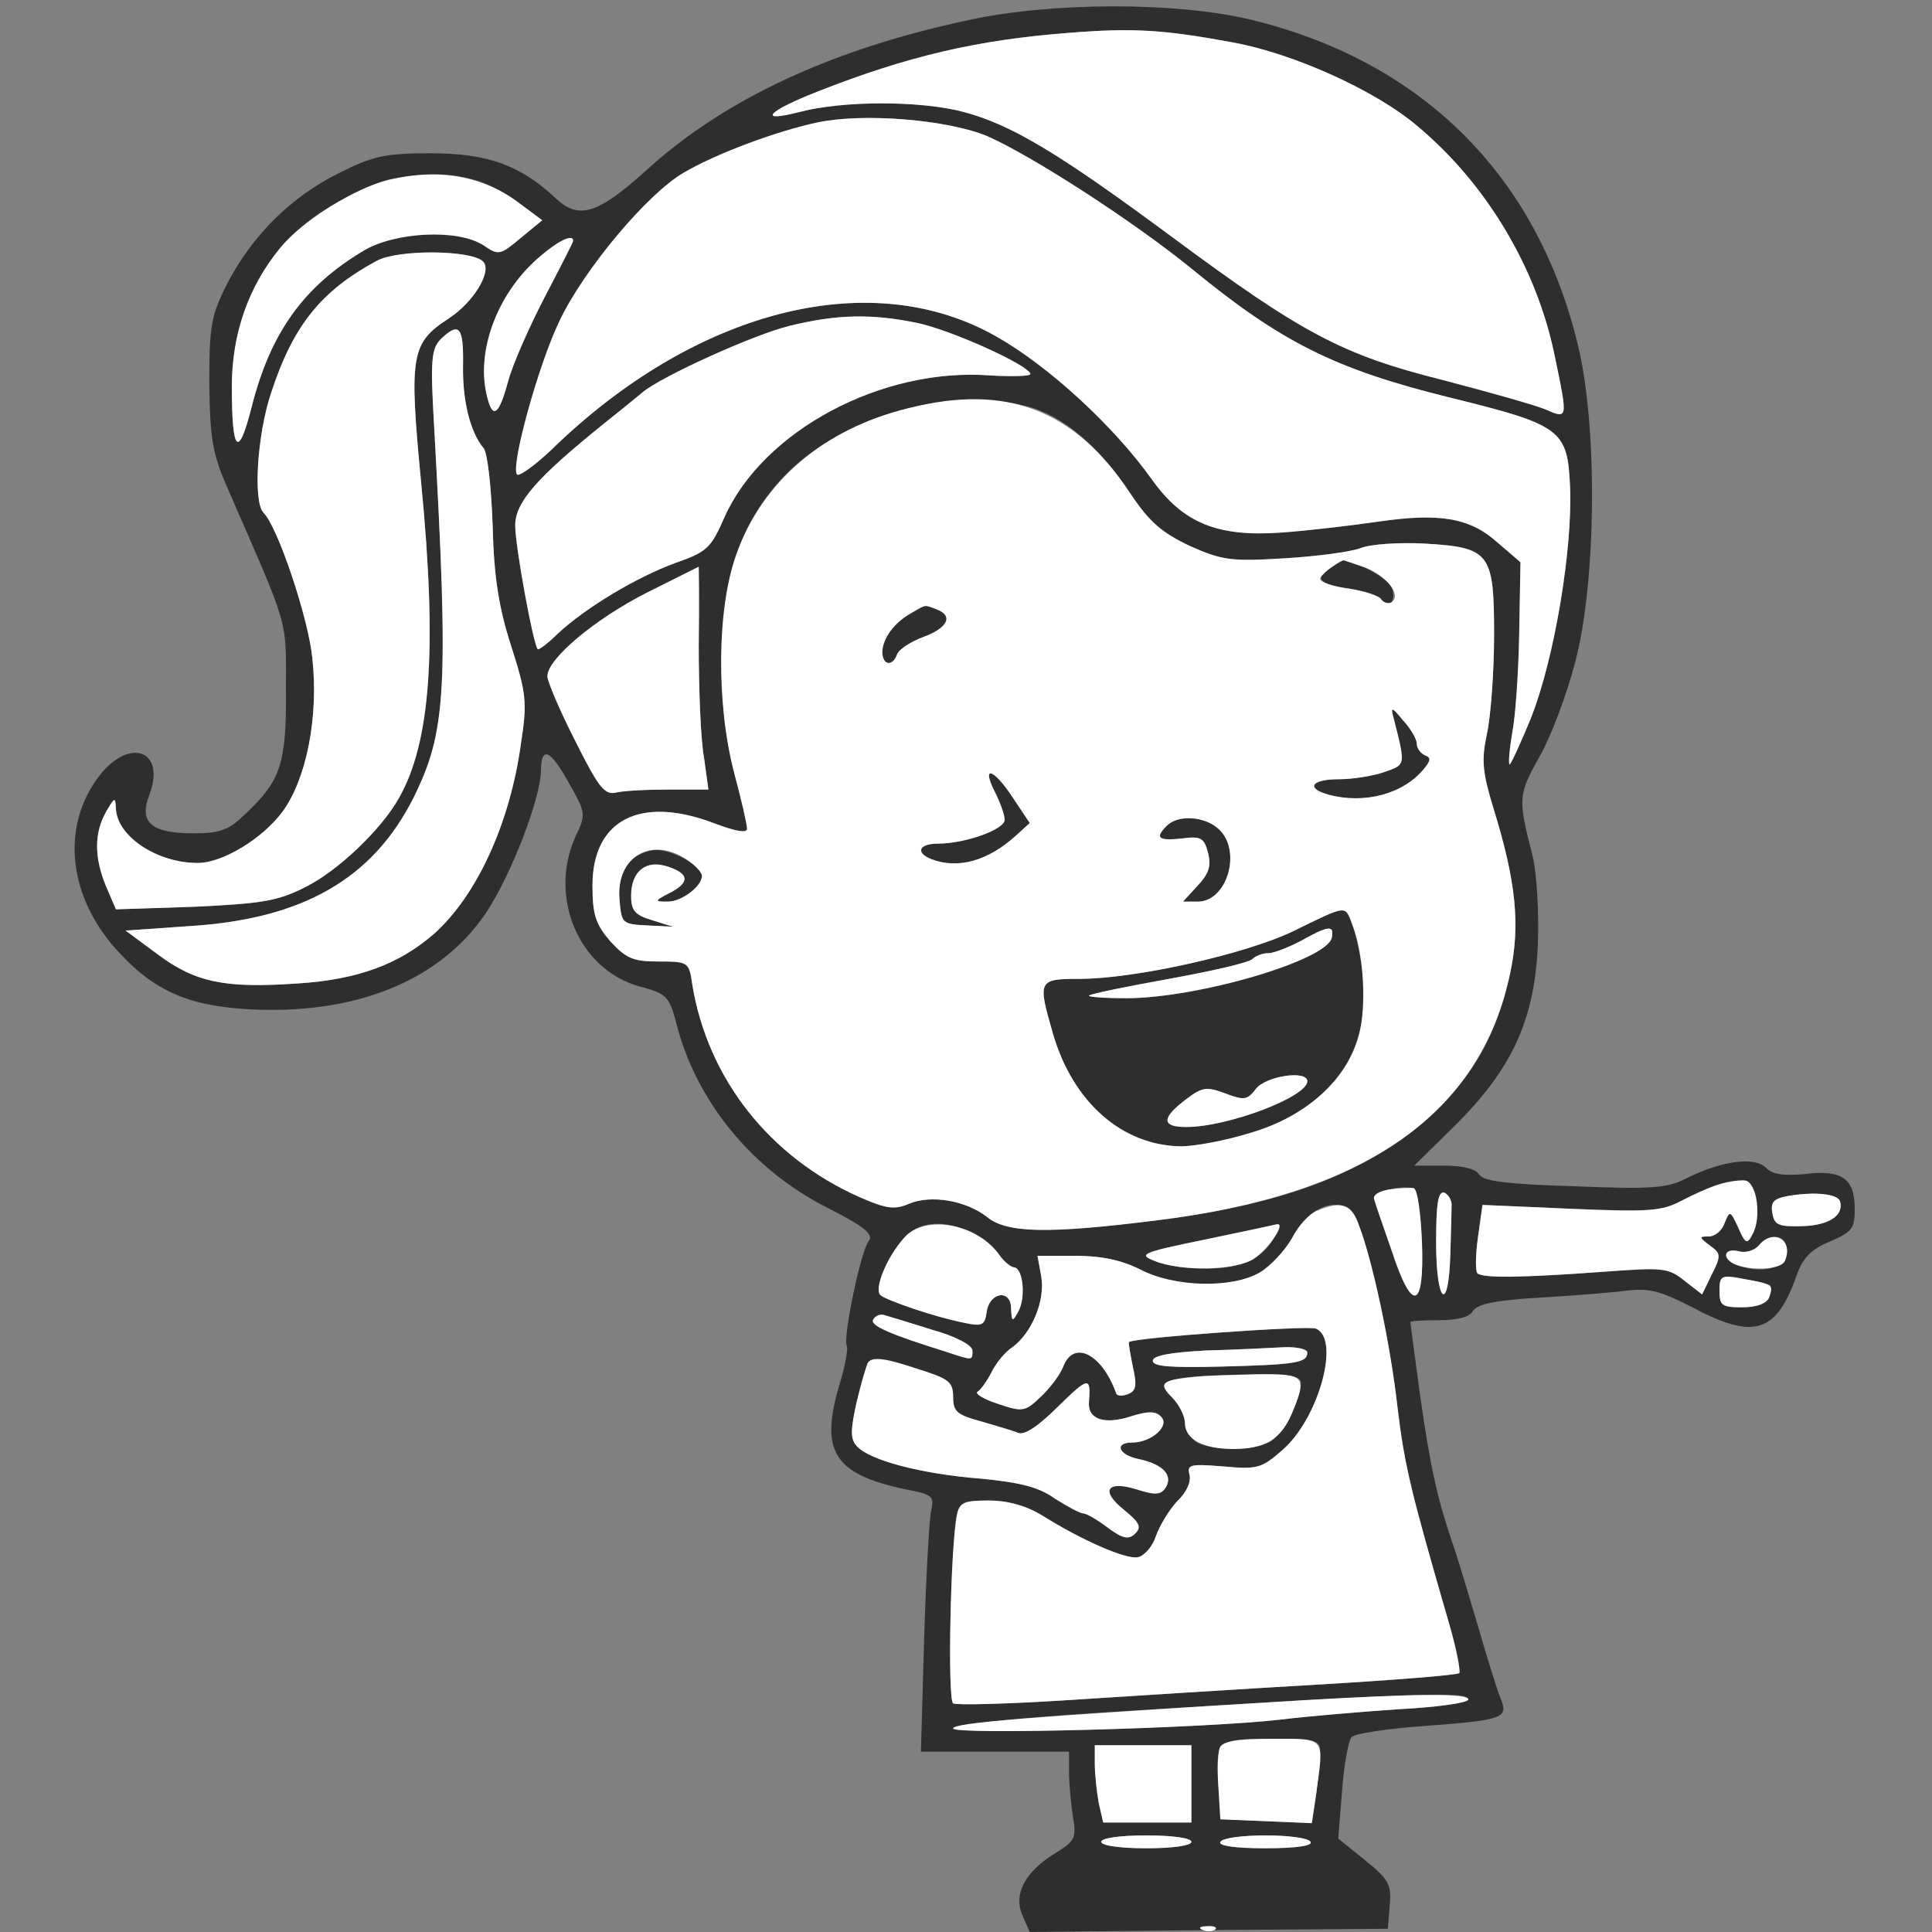
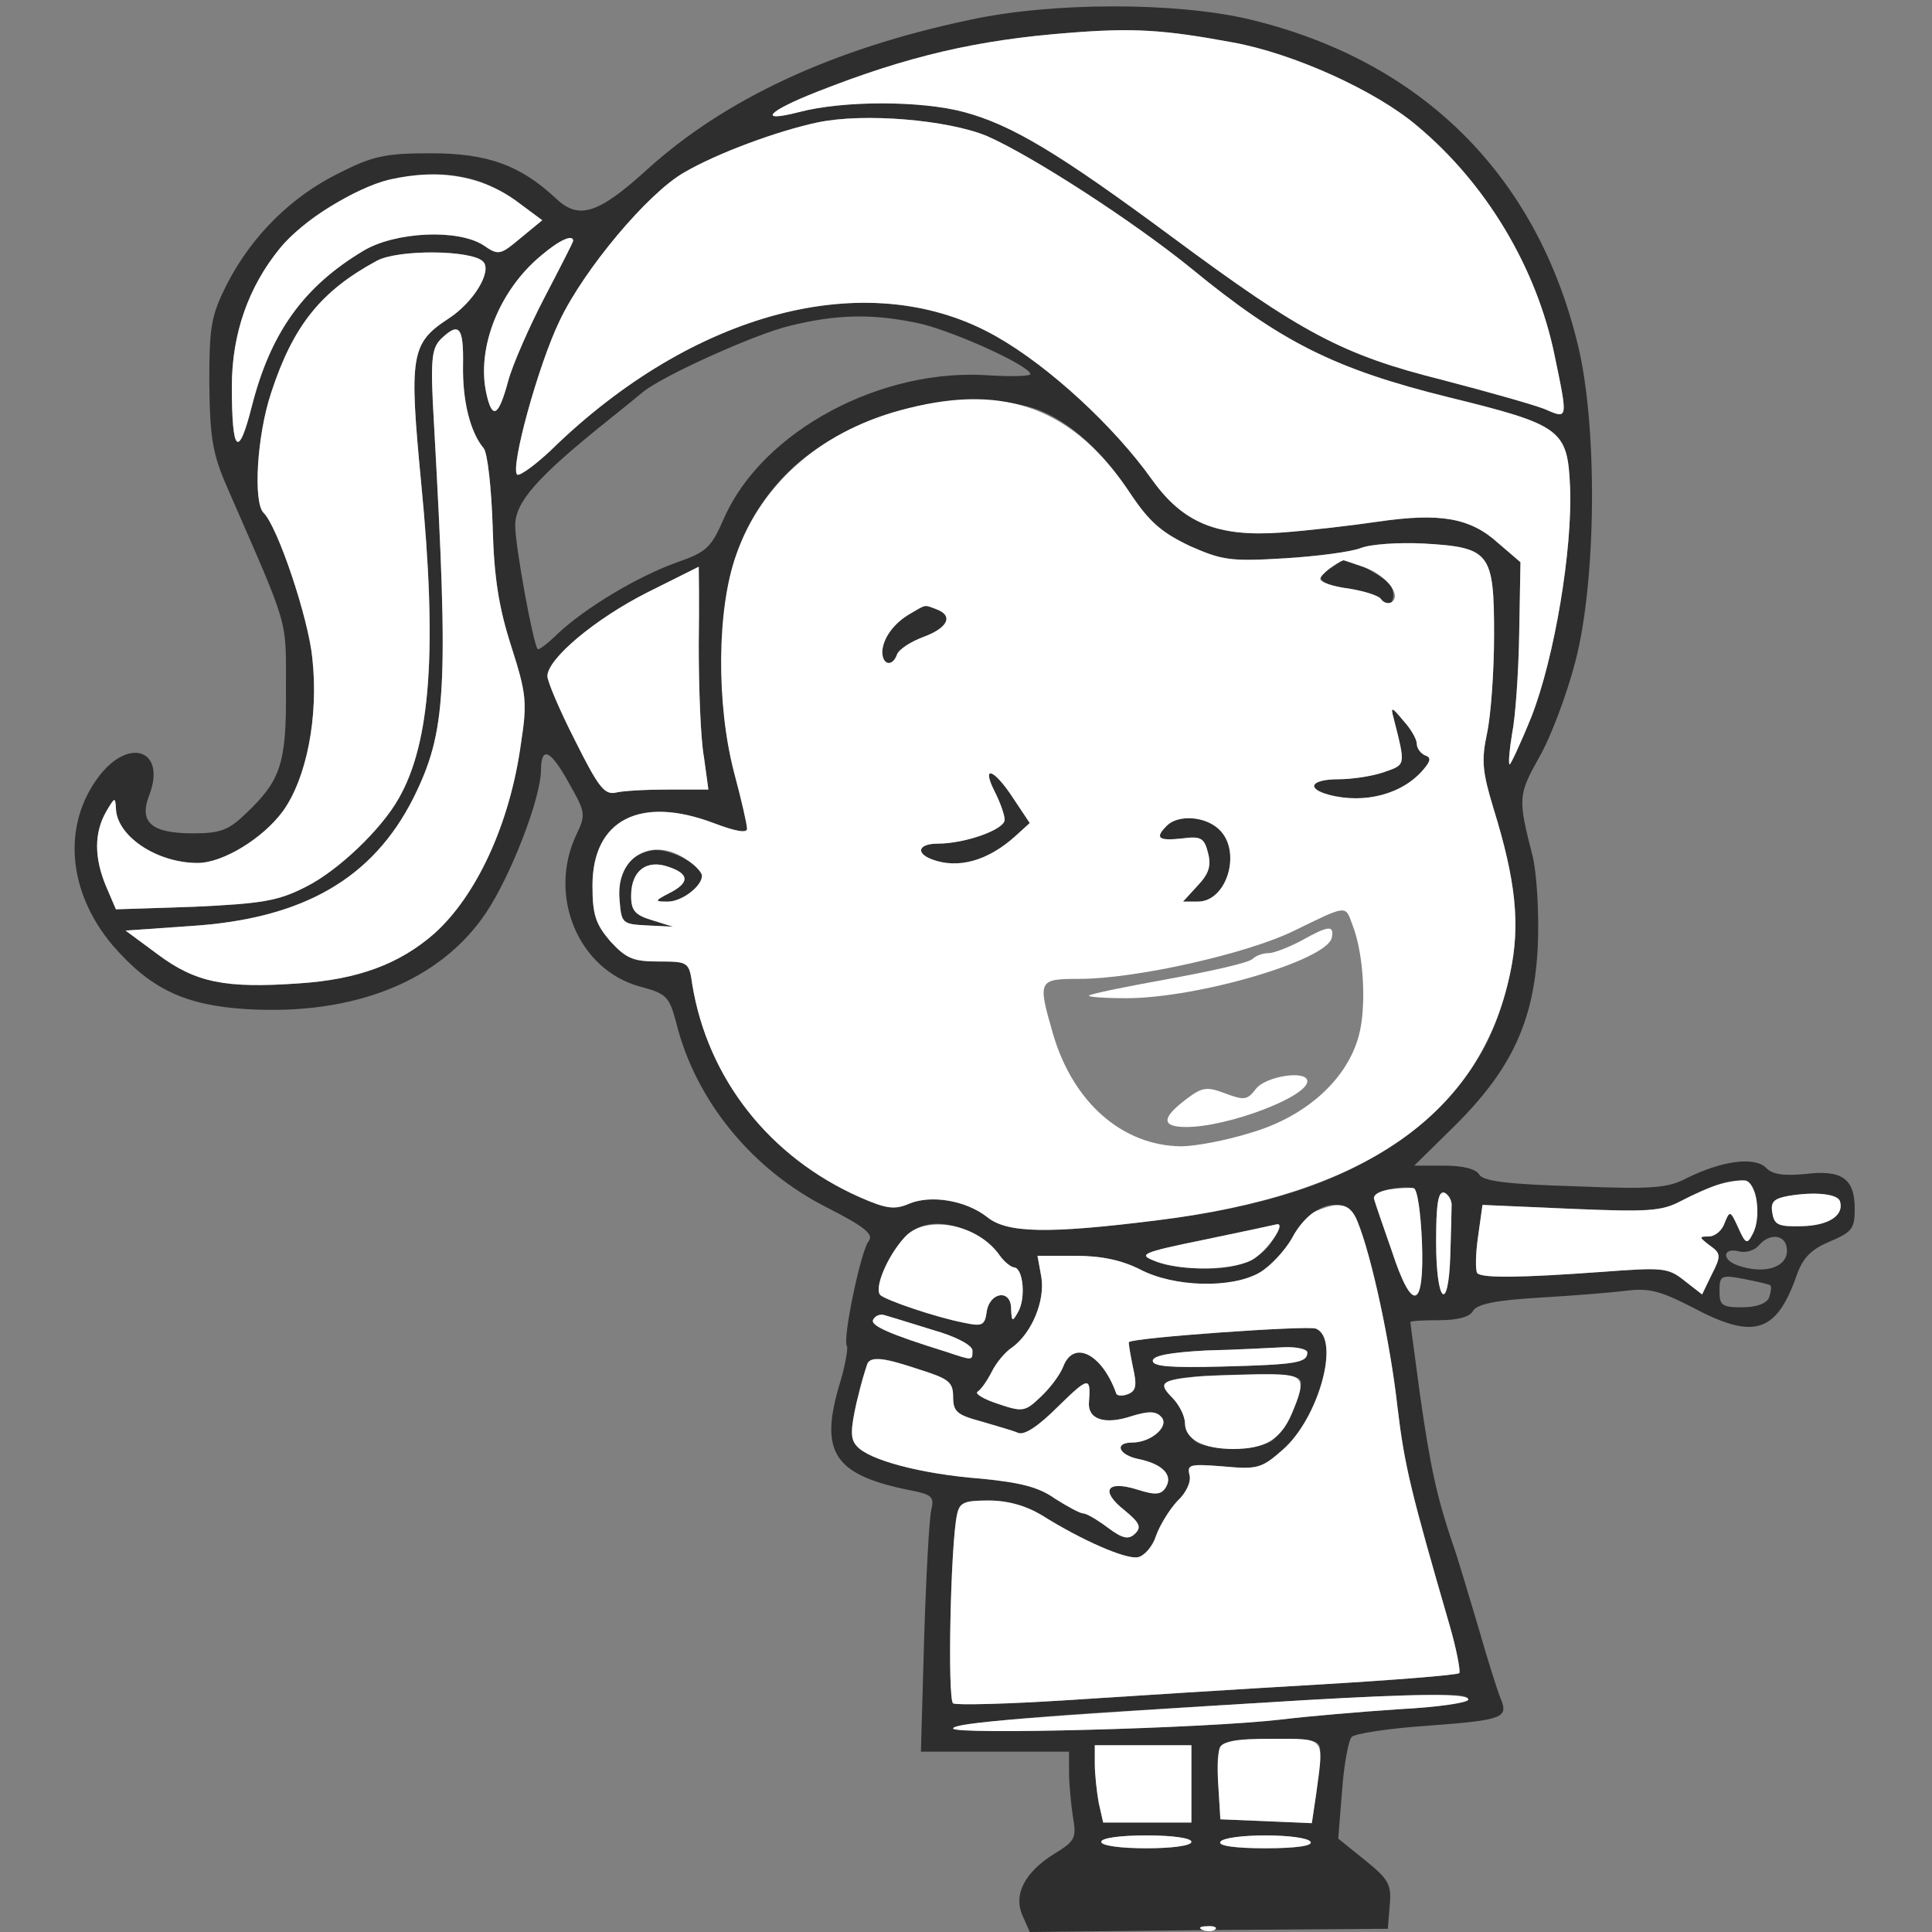
<svg xmlns="http://www.w3.org/2000/svg" version="1.0" width="300pt" height="300pt" viewBox="0 0 300 300" preserveAspectRatio="xMidYMid meet">
  <rect x="0" y="0" width="300" height="300" fill="#808080" stroke="none" />
  <g transform="translate(0,300) scale(0.1,-0.1)" fill="#2E2E2E" stroke="none">
    <path d="M1505 2969 c-213 -45 -380 -123 -501 -233 -76 -69 -106 -78 -142 -43  -54 50 -104 69 -193 69 -70 0 -90 -4 -143 -31 -73 -36 -134 -96 -173 -171 -25  -50 -28 -64 -28 -155 1 -85 5 -109 27 -160 98 -225 92 -202 92 -315 1 -116 -8  -142 -63 -194 -26 -25 -39 -30 -81 -30 -65 0 -85 17 -68 60 26 69 -31 90 -78  29 -58 -76 -49 -180 21 -263 59 -68 112 -93 208 -99 168 -10 301 44 372 150  39 59 84 176 85 220 0 40 15 33 44 -20 25 -44 26 -48 11 -79 -45 -95 3 -210  99 -236 41 -11 45 -15 56 -56 30 -121 118 -229 236 -288 57 -29 71 -41 63 -51  -12 -14 -41 -152 -34 -163 2 -3 -2 -28 -10 -55 -34 -111 -11 -146 113 -170 29  -6 33 -10 28 -30 -3 -12 -8 -102 -11 -199 l-5 -176 115 0 115 0 0 -32 c0 -18  3 -49 6 -69 6 -33 3 -38 -28 -57 -47 -29 -65 -64 -50 -97 l11 -25 278 3 278 2  3 37 c3 32 -2 40 -39 70 l-41 33 6 75 c3 41 10 78 15 83 5 5 56 13 114 17 121  9 130 12 117 43 -5 12 -21 63 -35 112 -15 50 -32 108 -40 130 -23 68 -34 116  -50 229 -8 60 -15 111 -15 113 0 2 20 3 45 3 28 0 47 5 52 14 6 11 35 17 103  21 52 3 114 8 137 11 34 4 52 -1 99 -25 97 -52 132 -42 164 49 9 26 22 40 51  52 35 15 39 20 39 51 0 47 -20 61 -77 54 -33 -3 -51 -1 -61 10 -18 17 -67 11  -122 -16 -30 -16 -54 -18 -175 -13 -104 3 -142 8 -148 18 -5 9 -26 14 -54 14  l-47 0 62 61 c90 89 125 165 130 283 2 50 -2 111 -8 136 -23 90 -23 95 10 154  18 31 43 98 56 148 33 125 35 367 4 493 -64 264 -243 441 -510 505 -114 27  -307 27 -435 -1z m410 -35 c93 -17 220 -74 285 -129 107 -89 186 -220 214  -357 21 -101 21 -99 -16 -83 -18 7 -89 27 -158 45 -156 39 -219 73 -420 222  -177 131 -249 174 -323 194 -67 18 -188 18 -256 0 -66 -17 -50 1 29 32 140 55  247 80 390 91 100 8 147 5 255 -15z m-383 -145 c69 -30 227 -132 318 -206 139  -114 222 -156 400 -200 175 -43 184 -50 188 -139 4 -96 -24 -265 -60 -357 -17  -42 -33 -76 -34 -74 -2 2 0 24 4 48 5 24 10 94 11 155 l2 111 -35 30 c-43 39  -90 47 -186 33 -41 -6 -109 -14 -151 -17 -99 -7 -152 15 -200 82 -59 83 -160  176 -241 222 -192 110 -459 45 -681 -165 -31 -31 -60 -52 -64 -49 -11 11 33  171 66 239 38 80 137 198 193 230 51 30 146 65 208 78 72 15 201 4 262 -21z  m-793 -69 c18 -5 49 -21 68 -36 l35 -26 -34 -28 c-31 -26 -34 -27 -57 -11 -40  26 -137 21 -186 -8 -94 -56 -145 -128 -174 -242 -21 -83 -31 -72 -31 31 0 124  60 229 161 284 80 44 150 56 218 36z m151 -94 c0 -2 -20 -41 -44 -87 -24 -46  -50 -105 -57 -131 -15 -56 -25 -60 -34 -18 -15 70 20 159 85 213 28 24 50 34  50 23z m-140 -32 c15 -15 -15 -64 -54 -89 -58 -38 -61 -57 -42 -255 25 -257  15 -403 -35 -490 -27 -48 -94 -112 -144 -137 -43 -22 -67 -26 -173 -31 l-122  -4 -15 35 c-19 45 -19 84 0 117 13 22 14 23 15 5 1 -43 63 -85 127 -85 39 0  101 38 132 80 37 51 56 147 46 238 -6 62 -54 205 -76 226 -16 17 -10 120 12  186 34 104 77 158 164 205 33 18 147 17 165 -1z m672 -95 c52 -10 178 -67 178  -80 0 -3 -28 -4 -62 -2 -169 13 -353 -86 -413 -220 -21 -48 -27 -54 -76 -71  -60 -22 -139 -69 -183 -110 -15 -15 -30 -26 -31 -24 -7 7 -35 160 -35 192 0  36 33 74 140 160 25 20 51 41 58 47 30 25 174 90 228 103 73 18 127 19 196 5z  m-703 -66 c-1 -55 11 -104 32 -129 6 -7 12 -61 14 -121 2 -81 10 -128 29 -187  23 -72 25 -86 15 -150 -17 -125 -69 -237 -135 -296 -54 -47 -118 -71 -210 -77  -114 -8 -160 1 -219 45 l-50 37 100 7 c176 11 284 74 347 199 51 103 55 167  32 579 -6 101 -4 118 10 133 29 28 36 20 35 -40z m876 -64 c55 -14 112 -62  160 -135 30 -45 49 -61 93 -82 50 -22 63 -24 146 -19 50 3 104 10 119 16 15 6  59 9 98 7 103 -6 109 -14 109 -142 0 -57 -5 -125 -11 -153 -9 -42 -7 -60 10  -116 35 -113 42 -181 26 -256 -24 -115 -78 -195 -180 -265 -88 -61 -206 -99  -369 -119 -168 -21 -232 -20 -263 5 -33 26 -87 35 -121 21 -23 -10 -36 -8 -77  10 -140 62 -236 184 -260 330 -5 35 -6 36 -52 36 -39 0 -50 4 -75 31 -23 27  -28 41 -28 87 0 102 74 140 188 97 34 -13 52 -16 52 -9 0 7 -9 46 -20 87 -13  51 -20 107 -19 175 0 124 25 203 86 274 86 100 258 153 388 120z m-510 -371  c0 -68 3 -146 8 -173 l7 -51 -62 0 c-35 0 -72 -2 -83 -5 -17 -3 -27 11 -62 81  -24 47 -43 92 -43 100 0 27 74 89 155 130 44 22 80 40 80 40 0 0 1 -55 0 -122z  m1643 -865 c2 -18 -1 -40 -7 -50 -8 -16 -11 -14 -22 11 -12 26 -13 27 -21 7  -4 -12 -15 -21 -25 -21 -15 0 -15 -1 2 -14 17 -12 18 -16 3 -45 l-15 -31 -27  21 c-26 21 -34 21 -129 14 -124 -9 -185 -10 -193 -2 -3 3 -3 28 1 56 l7 50  137 -6 c119 -5 141 -4 171 12 83 43 114 42 118 -2z m-520 -61 c4 -106 -15  -112 -47 -14 -13 37 -25 72 -27 79 -5 11 35 23 61 18 6 -1 11 -38 13 -83z m46  55 c0 -9 -1 -44 -2 -77 -3 -91 -22 -73 -22 21 0 60 3 80 13 77 6 -3 12 -12 11  -21z m603 8 c7 -22 -17 -38 -59 -39 -37 -1 -43 2 -46 21 -3 17 3 22 25 26 42  7 76 3 80 -8z m-749 -32 c22 -54 51 -189 62 -288 11 -92 21 -132 81 -339 11  -38 17 -71 15 -74 -3 -3 -103 -11 -223 -18 -120 -7 -294 -18 -386 -24 -92 -6  -172 -8 -177 -5 -9 6 -4 246 6 293 4 19 11 22 49 22 30 0 58 -8 83 -23 62 -39  131 -69 149 -65 10 2 23 17 28 33 6 17 21 41 33 54 14 13 22 30 19 41 -4 16 1  17 52 13 54 -5 60 -3 93 26 56 49 90 173 51 188 -13 5 -283 -14 -290 -21 -1  -1 2 -18 6 -38 7 -30 5 -38 -8 -43 -8 -3 -17 -3 -18 2 -22 61 -66 83 -82 41  -5 -13 -21 -34 -35 -47 -24 -23 -28 -24 -66 -11 -22 7 -37 16 -32 19 5 3 15  17 22 31 7 14 21 31 32 38 30 22 51 72 45 109 l-6 33 59 0 c41 0 72 -7 100  -21 53 -28 143 -30 186 -5 17 10 39 34 50 53 30 57 85 70 102 26z m-598 -18  c16 -8 35 -23 42 -34 7 -10 18 -19 23 -19 14 -2 18 -48 6 -69 -9 -16 -10 -16  -11 5 0 31 -34 26 -38 -6 -3 -20 -7 -22 -35 -16 -46 9 -121 35 -130 43 -10 10  10 59 37 89 23 26 64 29 106 7z m470 -4 c-18 -35 -52 -51 -107 -51 -28 0 -64  5 -80 12 -26 10 -21 13 77 33 58 12 109 23 113 24 4 0 3 -8 -3 -18z m793 -13  c11 -33 -30 -50 -77 -32 -23 9 -20 27 4 21 10 -3 24 1 31 9 14 17 36 18 42 2z  m-24 -64 c2 -2 1 -10 -2 -19 -4 -9 -19 -15 -42 -15 -31 0 -35 3 -35 25 0 24 2  26 38 19 20 -4 39 -8 41 -10z m-1301 -69 c36 -10 62 -24 62 -32 0 -16 1 -16  -41 -2 -87 27 -119 41 -113 50 3 6 11 9 17 7 7 -2 40 -12 75 -23z m582 -35 c0  -16 -16 -19 -133 -22 -79 -2 -107 0 -107 9 0 8 27 13 83 16 45 1 99 4 120 5  20 1 37 -3 37 -8z m-601 -27 c44 -14 51 -19 51 -42 0 -23 6 -28 43 -38 23 -7  49 -14 58 -18 10 -4 32 11 62 41 47 46 51 47 48 8 -3 -28 24 -37 66 -23 26 8  38 8 46 -1 14 -14 -15 -40 -45 -40 -29 0 -21 -20 12 -26 36 -8 52 -25 40 -44  -7 -11 -16 -12 -44 -3 -48 15 -58 -2 -20 -32 23 -19 27 -26 17 -36 -10 -10  -19 -9 -43 9 -16 12 -33 22 -38 22 -5 0 -25 11 -44 23 -25 18 -54 25 -115 31  -92 7 -175 29 -193 51 -10 11 -9 26 0 67 19 79 16 78 99 51z m591 -20 c0 -27  -29 -82 -48 -92 -26 -14 -87 -14 -113 -1 -10 6 -19 20 -19 30 0 11 -9 29 -20  40 -28 28 -6 34 133 36 50 0 67 -3 67 -13z m260 -492 c0 -5 -48 -12 -107 -15  -60 -4 -142 -11 -183 -16 -120 -14 -510 -24 -510 -14 0 6 96 16 218 24 512 32  582 34 582 21z m-230 -80 c0 -10 -3 -39 -6 -65 l-7 -47 -71 3 -71 3 -3 49 c-5  74 -3 76 83 76 66 0 75 -2 75 -19z m-200 -51 l0 -60 -69 0 -68 0 -7 31 c-3 17  -6 44 -6 60 l0 29 75 0 75 0 0 -60z m0 -90 c0 -6 -30 -10 -70 -10 -40 0 -70 4  -70 10 0 6 30 10 70 10 40 0 70 -4 70 -10z m185 0 c4 -6 -22 -10 -70 -10 -48  0 -74 4 -70 10 3 6 35 10 70 10 35 0 67 -4 70 -10z" id="node1" class="node" />
    <path d="M2068 2119 c-29 -16 -21 -26 27 -33 24 -4 47 -11 50 -17 12 -18 25 1  15 21 -7 13 -63 43 -74 40 -1 0 -9 -5 -18 -11z" id="node2" class="node" />
    <path d="M1415 2048 c-27 -15 -44 -39 -45 -60 0 -21 16 -24 23 -4 3 8 22 20  41 27 38 14 47 33 20 43 -19 7 -15 8 -39 -6z" id="node3" class="node" />
    <path d="M2164 1885 c19 -75 19 -72 -15 -84 -17 -6 -49 -11 -70 -11 -43 0 -52  -14 -16 -24 56 -15 116 1 148 40 11 13 11 18 2 21 -7 3 -13 11 -13 18 0 7 -9  23 -21 36 -18 22 -20 22 -15 4z" id="node4" class="node" />
    <path d="M1545 1770 c8 -16 15 -35 15 -43 0 -15 -61 -37 -104 -37 -29 0 -35  -14 -10 -24 41 -16 88 -3 131 36 l22 20 -26 39 c-30 46 -50 52 -28 9z" id="node5" class="node" />
    <path d="M1812 1718 c-19 -19 -14 -24 23 -20 30 4 35 1 41 -23 5 -20 1 -32  -17 -51 l-22 -24 23 0 c46 0 69 80 32 113 -22 20 -63 22 -80 5z" id="node6" class="node" />
    <path d="M976 1661 c-12 -13 -16 -32 -14 -58 3 -37 4 -38 43 -40 l40 -2 -32  10 c-27 8 -33 15 -33 38 0 39 24 57 58 45 33 -11 33 -25 1 -41 -23 -12 -23  -13 -2 -13 22 0 53 24 53 40 0 15 -44 40 -71 40 -14 0 -34 -9 -43 -19z" id="node7" class="node" />
-     <path d="M2010 1555 c-73 -36 -247 -75 -334 -75 -64 0 -65 -2 -41 -85 31 -107  108 -174 199 -175 21 0 70 9 108 21 125 37 188 126 174 246 -7 58 -22 104 -33  101 -5 0 -37 -15 -73 -33z m58 -11 c-7 -35 -208 -94 -319 -94 -34 0 -60 2 -58  4 3 3 58 14 124 26 66 12 124 25 130 31 5 5 16 9 25 9 8 0 31 9 50 19 43 24  52 25 48 5z m-38 -223 c0 -24 -123 -71 -188 -71 -39 0 -39 14 1 44 24 18 31  19 60 8 29 -11 34 -10 47 7 15 20 80 30 80 12z" id="node8" class="node" />
  </g>
  <g transform="translate(0,300) scale(0.1,-0.1)" fill="#FFFFFF" stroke="none">
    <path d="M1660 2949 c-143 -11 -250 -36 -390 -91 -79 -31 -95 -49 -29 -32 68  18 189 18 256 0 74 -20 146 -63 323 -194 201 -149 264 -183 420 -222 69 -18  140 -38 158 -45 37 -16 37 -18 16 83 -28 137 -107 268 -214 357 -65 55 -192  112 -285 129 -108 20 -155 23 -255 15z" id="node10" class="node" />
    <path d="M1270 2810 c-62 -13 -157 -48 -208 -78 -56 -32 -155 -150 -193 -230  -33 -68 -77 -228 -66 -239 4 -3 33 18 64 49 222 210 489 275 681 165 81 -46  182 -139 241 -222 48 -67 101 -89 200 -82 42 3 110 11 151 17 96 14 143 6 186  -33 l35 -30 -2 -111 c-1 -61 -6 -131 -11 -155 -4 -24 -6 -46 -4 -48 1 -2 17  32 34 74 36 92 64 261 60 357 -4 89 -13 96 -188 139 -178 44 -261 86 -400 200  -91 74 -249 176 -318 206 -61 25 -190 36 -262 21z" id="node11" class="node" />
    <path d="M604 2721 c-53 -13 -135 -64 -169 -106 -49 -60 -75 -133 -75 -215 0  -103 10 -114 31 -31 29 114 80 186 174 242 49 29 146 34 186 8 23 -16 26 -15  57 11 l34 28 -35 26 c-56 43 -125 55 -203 37z" id="node12" class="node" />
    <path d="M840 2603 c-65 -54 -100 -143 -85 -213 9 -42 19 -38 34 18 7 26 33  85 57 131 24 46 44 85 44 87 0 11 -22 1 -50 -23z" id="node13" class="node" />
    <path d="M585 2595 c-87 -47 -130 -101 -164 -205 -22 -66 -28 -169 -12 -186  22 -21 70 -164 76 -226 10 -91 -9 -187 -46 -238 -31 -42 -93 -80 -132 -80 -64  0 -126 42 -127 85 -1 18 -2 17 -15 -5 -19 -33 -19 -72 0 -117 l15 -35 122 4  c106 5 130 9 173 31 50 25 117 89 144 137 50 87 60 233 35 490 -19 198 -16  217 42 255 39 25 69 74 54 89 -18 18 -132 19 -165 1z" id="node14" class="node" />
-     <path d="M1226 2494 c-54 -13 -198 -78 -228 -103 -7 -6 -33 -27 -58 -47 -107  -86 -140 -124 -140 -160 0 -32 28 -185 35 -192 1 -2 16 9 31 24 44 41 123 88  183 110 49 17 55 23 76 71 60 134 244 233 413 220 34 -2 62 -1 62 2 0 13 -126  70 -178 80 -69 14 -123 13 -196 -5z" id="node15" class="node" />
    <path d="M684 2473 c-14 -15 -16 -32 -10 -133 23 -412 19 -476 -32 -579 -63  -125 -171 -188 -347 -199 l-100 -7 50 -37 c59 -44 105 -53 219 -45 92 6 156  30 210 77 66 59 118 171 135 296 10 64 8 78 -15 150 -19 59 -27 106 -29 187  -2 60 -8 114 -14 121 -21 25 -33 74 -32 129 1 60 -6 68 -35 40z" id="node16" class="node" />
    <path d="M1410 2366 c-131 -32 -227 -114 -267 -228 -30 -84 -31 -231 -3 -338  11 -41 20 -80 20 -87 0 -7 -18 -4 -52 9 -114 43 -188 5 -188 -97 0 -46 5 -60  28 -87 25 -27 36 -31 75 -31 46 0 47 -1 52 -36 24 -146 120 -268 260 -330 41  -18 54 -20 77 -10 34 14 88 5 121 -21 31 -25 95 -26 263 -5 325 40 503 165  549 384 16 75 9 143 -26 256 -17 56 -19 74 -10 116 6 28 11 96 11 153 0 128  -6 136 -109 142 -39 2 -83 -1 -98 -7 -15 -6 -69 -13 -119 -16 -83 -5 -96 -3  -146 19 -44 21 -63 37 -93 82 -86 130 -192 171 -345 132z m709 -247 c33 -12  58 -43 42 -54 -5 -3 -12 -1 -16 4 -3 6 -26 13 -50 17 -25 3 -45 10 -45 15 0 6  24 25 36 29 1 0 15 -5 33 -11z m-665 -65 c27 -10 18 -29 -20 -43 -19 -7 -38  -19 -41 -27 -7 -20 -23 -17 -23 4 1 21 18 45 45 60 24 14 20 13 39 6z m746  -209 c0 -7 6 -15 13 -18 9 -3 9 -8 -2 -21 -32 -39 -92 -55 -148 -40 -36 10  -27 24 16 24 21 0 53 5 70 11 34 12 34 9 15 84 -5 18 -3 18 15 -4 12 -13 21  -29 21 -36z m-627 -84 l26 -39 -22 -20 c-43 -39 -90 -52 -131 -36 -25 10 -19  24 10 24 43 0 104 22 104 37 0 8 -7 27 -15 43 -22 43 -2 37 28 -9z m319 -48  c37 -33 14 -113 -32 -113 l-23 0 22 24 c18 19 22 31 17 51 -6 24 -11 27 -41  23 -37 -4 -42 1 -23 20 17 17 58 15 80 -5z m-824 -49 c12 -8 22 -19 22 -24 0  -16 -31 -40 -53 -40 -21 0 -21 1 2 13 32 16 32 30 -1 41 -34 12 -58 -6 -58  -45 0 -23 6 -30 33 -38 l32 -10 -40 2 c-39 2 -40 3 -43 40 -6 67 51 100 106  61z m1032 -100 c18 -45 22 -128 10 -172 -18 -68 -82 -126 -168 -151 -38 -12  -87 -21 -108 -21 -91 1 -168 68 -199 175 -24 83 -23 85 41 85 87 0 261 39 334  75 82 40 79 40 90 9z" id="node17" class="node" />
    <path d="M2020 1539 c-19 -10 -42 -19 -50 -19 -9 0 -20 -4 -25 -9 -6 -6 -64  -19 -130 -31 -66 -12 -121 -23 -124 -26 -2 -2 24 -4 58 -4 111 0 312 59 319  94 4 20 -5 19 -48 -5z" id="node18" class="node" />
    <path d="M1950 1309 c-13 -17 -18 -18 -47 -7 -29 11 -36 10 -60 -8 -40 -30  -40 -44 -1 -44 65 0 188 47 188 71 0 18 -65 8 -80 -12z" id="node19" class="node" />
    <path d="M1005 2080 c-81 -41 -155 -103 -155 -130 0 -8 19 -53 43 -100 35 -70  45 -84 62 -81 11 3 48 5 83 5 l62 0 -7 51 c-5 27 -8 105 -8 173 1 67 0 122 0  122 0 0 -36 -18 -80 -40z" id="node20" class="node" />
    <path d="M2670 1161 c-14 -4 -41 -16 -60 -26 -30 -16 -52 -17 -171 -12 l-137  6 -7 -50 c-4 -28 -4 -53 -1 -56 8 -8 69 -7 193 2 95 7 103 7 129 -14 l27 -21  15 31 c15 29 14 33 -3 45 -17 13 -17 14 -2 14 10 0 21 9 25 21 8 20 9 19 21  -7 11 -25 14 -27 22 -11 15 25 7 81 -11 84 -8 1 -26 -2 -40 -6z" id="node21" class="node" />
    <path d="M2157 1153 c-17 -3 -26 -9 -23 -16 2 -7 14 -42 27 -79 32 -98 51 -92  47 14 -2 45 -7 82 -13 83 -5 1 -23 0 -38 -2z" id="node22" class="node" />
    <path d="M2230 1071 c0 -94 19 -112 22 -21 1 33 2 68 2 77 1 9 -5 18 -11 21  -10 3 -13 -17 -13 -77z" id="node23" class="node" />
    <path d="M2777 1143 c-22 -4 -28 -9 -25 -26 3 -19 9 -22 46 -21 42 1 66 17 59  39 -4 11 -38 15 -80 8z" id="node24" class="node" />
    <path d="M2045 1120 c-11 -4 -29 -23 -39 -43 -11 -19 -33 -43 -50 -53 -43 -25  -133 -23 -186 5 -28 14 -59 21 -100 21 l-59 0 6 -33 c6 -37 -15 -87 -45 -109  -11 -7 -25 -24 -32 -38 -7 -14 -17 -28 -22 -31 -5 -3 10 -12 32 -19 38 -13 42  -12 66 11 14 13 30 34 35 47 16 42 60 20 82 -41 1 -5 10 -5 18 -2 13 5 15 13  8 43 -4 20 -7 37 -6 38 7 7 277 26 290 21 39 -15 5 -139 -51 -188 -33 -29 -39  -31 -93 -26 -51 4 -56 3 -52 -13 3 -11 -5 -28 -19 -41 -12 -13 -27 -37 -33  -54 -5 -16 -18 -31 -28 -33 -18 -4 -87 26 -149 65 -25 15 -53 23 -83 23 -38 0  -45 -3 -49 -22 -10 -47 -15 -287 -6 -293 5 -3 85 -1 177 5 92 6 266 17 386 24  120 7 220 15 223 18 2 3 -4 36 -15 74 -60 207 -70 247 -81 339 -11 99 -40 234  -62 288 -11 28 -27 32 -63 17z" id="node25" class="node" />
    <path d="M1404 1078 c-27 -30 -47 -79 -37 -89 9 -8 84 -34 130 -43 28 -6 32  -4 35 16 4 32 38 37 38 6 1 -21 2 -21 11 -5 12 21 8 67 -6 69 -5 0 -16 9 -23  19 -34 49 -116 64 -148 27z" id="node26" class="node" />
    <path d="M1870 1075 c-98 -20 -103 -23 -77 -33 41 -17 128 -15 155 4 23 16 49  55 35 53 -4 -1 -55 -12 -113 -24z" id="node27" class="node" />
-     <path d="M2731 1066 c-7 -8 -21 -12 -31 -9 -24 6 -27 -12 -4 -21 27 -10 72 -7  76 7 13 32 -19 50 -41 23z" id="node28" class="node" />
-     <path d="M2670 995 c0 -22 4 -25 35 -25 23 0 38 6 42 15 7 20 6 21 -39 29 -36  7 -38 5 -38 -19z" id="node29" class="node" />
+     <path d="M2670 995 z" id="node29" class="node" />
    <path d="M1356 951 c-6 -9 26 -23 113 -50 42 -14 41 -14 41 2 0 8 -26 22 -62  32 -35 11 -68 21 -75 23 -6 2 -14 -1 -17 -7z" id="node30" class="node" />
    <path d="M1873 903 c-56 -3 -83 -8 -83 -16 0 -9 28 -11 107 -9 117 3 133 6  133 22 0 5 -17 9 -37 8 -21 -1 -75 -4 -120 -5z" id="node31" class="node" />
    <path d="M1347 883 c-2 -5 -10 -32 -17 -61 -9 -41 -10 -56 0 -67 18 -22 101  -44 193 -51 61 -6 90 -13 115 -31 19 -12 39 -23 44 -23 5 0 22 -10 38 -22 24  -18 33 -19 43 -9 10 10 6 17 -17 36 -38 30 -28 47 20 32 28 -9 37 -8 44 3 12  19 -4 36 -40 44 -33 6 -41 26 -12 26 30 0 59 26 45 40 -8 9 -20 9 -46 1 -42  -14 -69 -5 -66 23 3 39 -1 38 -48 -8 -30 -30 -52 -45 -62 -41 -9 4 -35 11 -58  18 -37 10 -43 15 -43 38 0 23 -7 28 -51 42 -57 19 -76 21 -82 10z" id="node32" class="node" />
    <path d="M1855 862 c-52 -5 -57 -10 -35 -32 11 -11 20 -29 20 -40 0 -25 29  -40 75 -40 49 0 74 15 91 55 24 58 21 62 -53 61 -38 -1 -81 -2 -98 -4z" id="node33" class="node" />
    <path d="M2025 360 c-428 -26 -545 -35 -545 -44 0 -10 390 0 510 14 41 5 123  12 183 16 59 3 107 10 107 15 0 10 -82 9 -255 -1z" id="node34" class="node" />
    <path d="M1894 286 c-3 -7 -4 -35 -2 -62 l3 -49 71 -3 71 -3 7 47 c12 88 15  84 -69 84 -55 0 -77 -4 -81 -14z" id="node35" class="node" />
    <path d="M1700 261 c0 -16 3 -43 6 -60 l7 -31 68 0 69 0 0 60 0 60 -75 0 -75  0 0 -29z" id="node36" class="node" />
    <path d="M1710 140 c0 -6 30 -10 70 -10 40 0 70 4 70 10 0 6 -30 10 -70 10  -40 0 -70 -4 -70 -10z" id="node37" class="node" />
    <path d="M1895 140 c-4 -6 22 -10 70 -10 48 0 74 4 70 10 -3 6 -35 10 -70 10  -35 0 -67 -4 -70 -10z" id="node38" class="node" />
    <path d="M1868 3 c7 -3 16 -2 19 1 4 3 -2 6 -13 5 -11 0 -14 -3 -6 -6z" id="node39" class="node" />
  </g>
</svg>